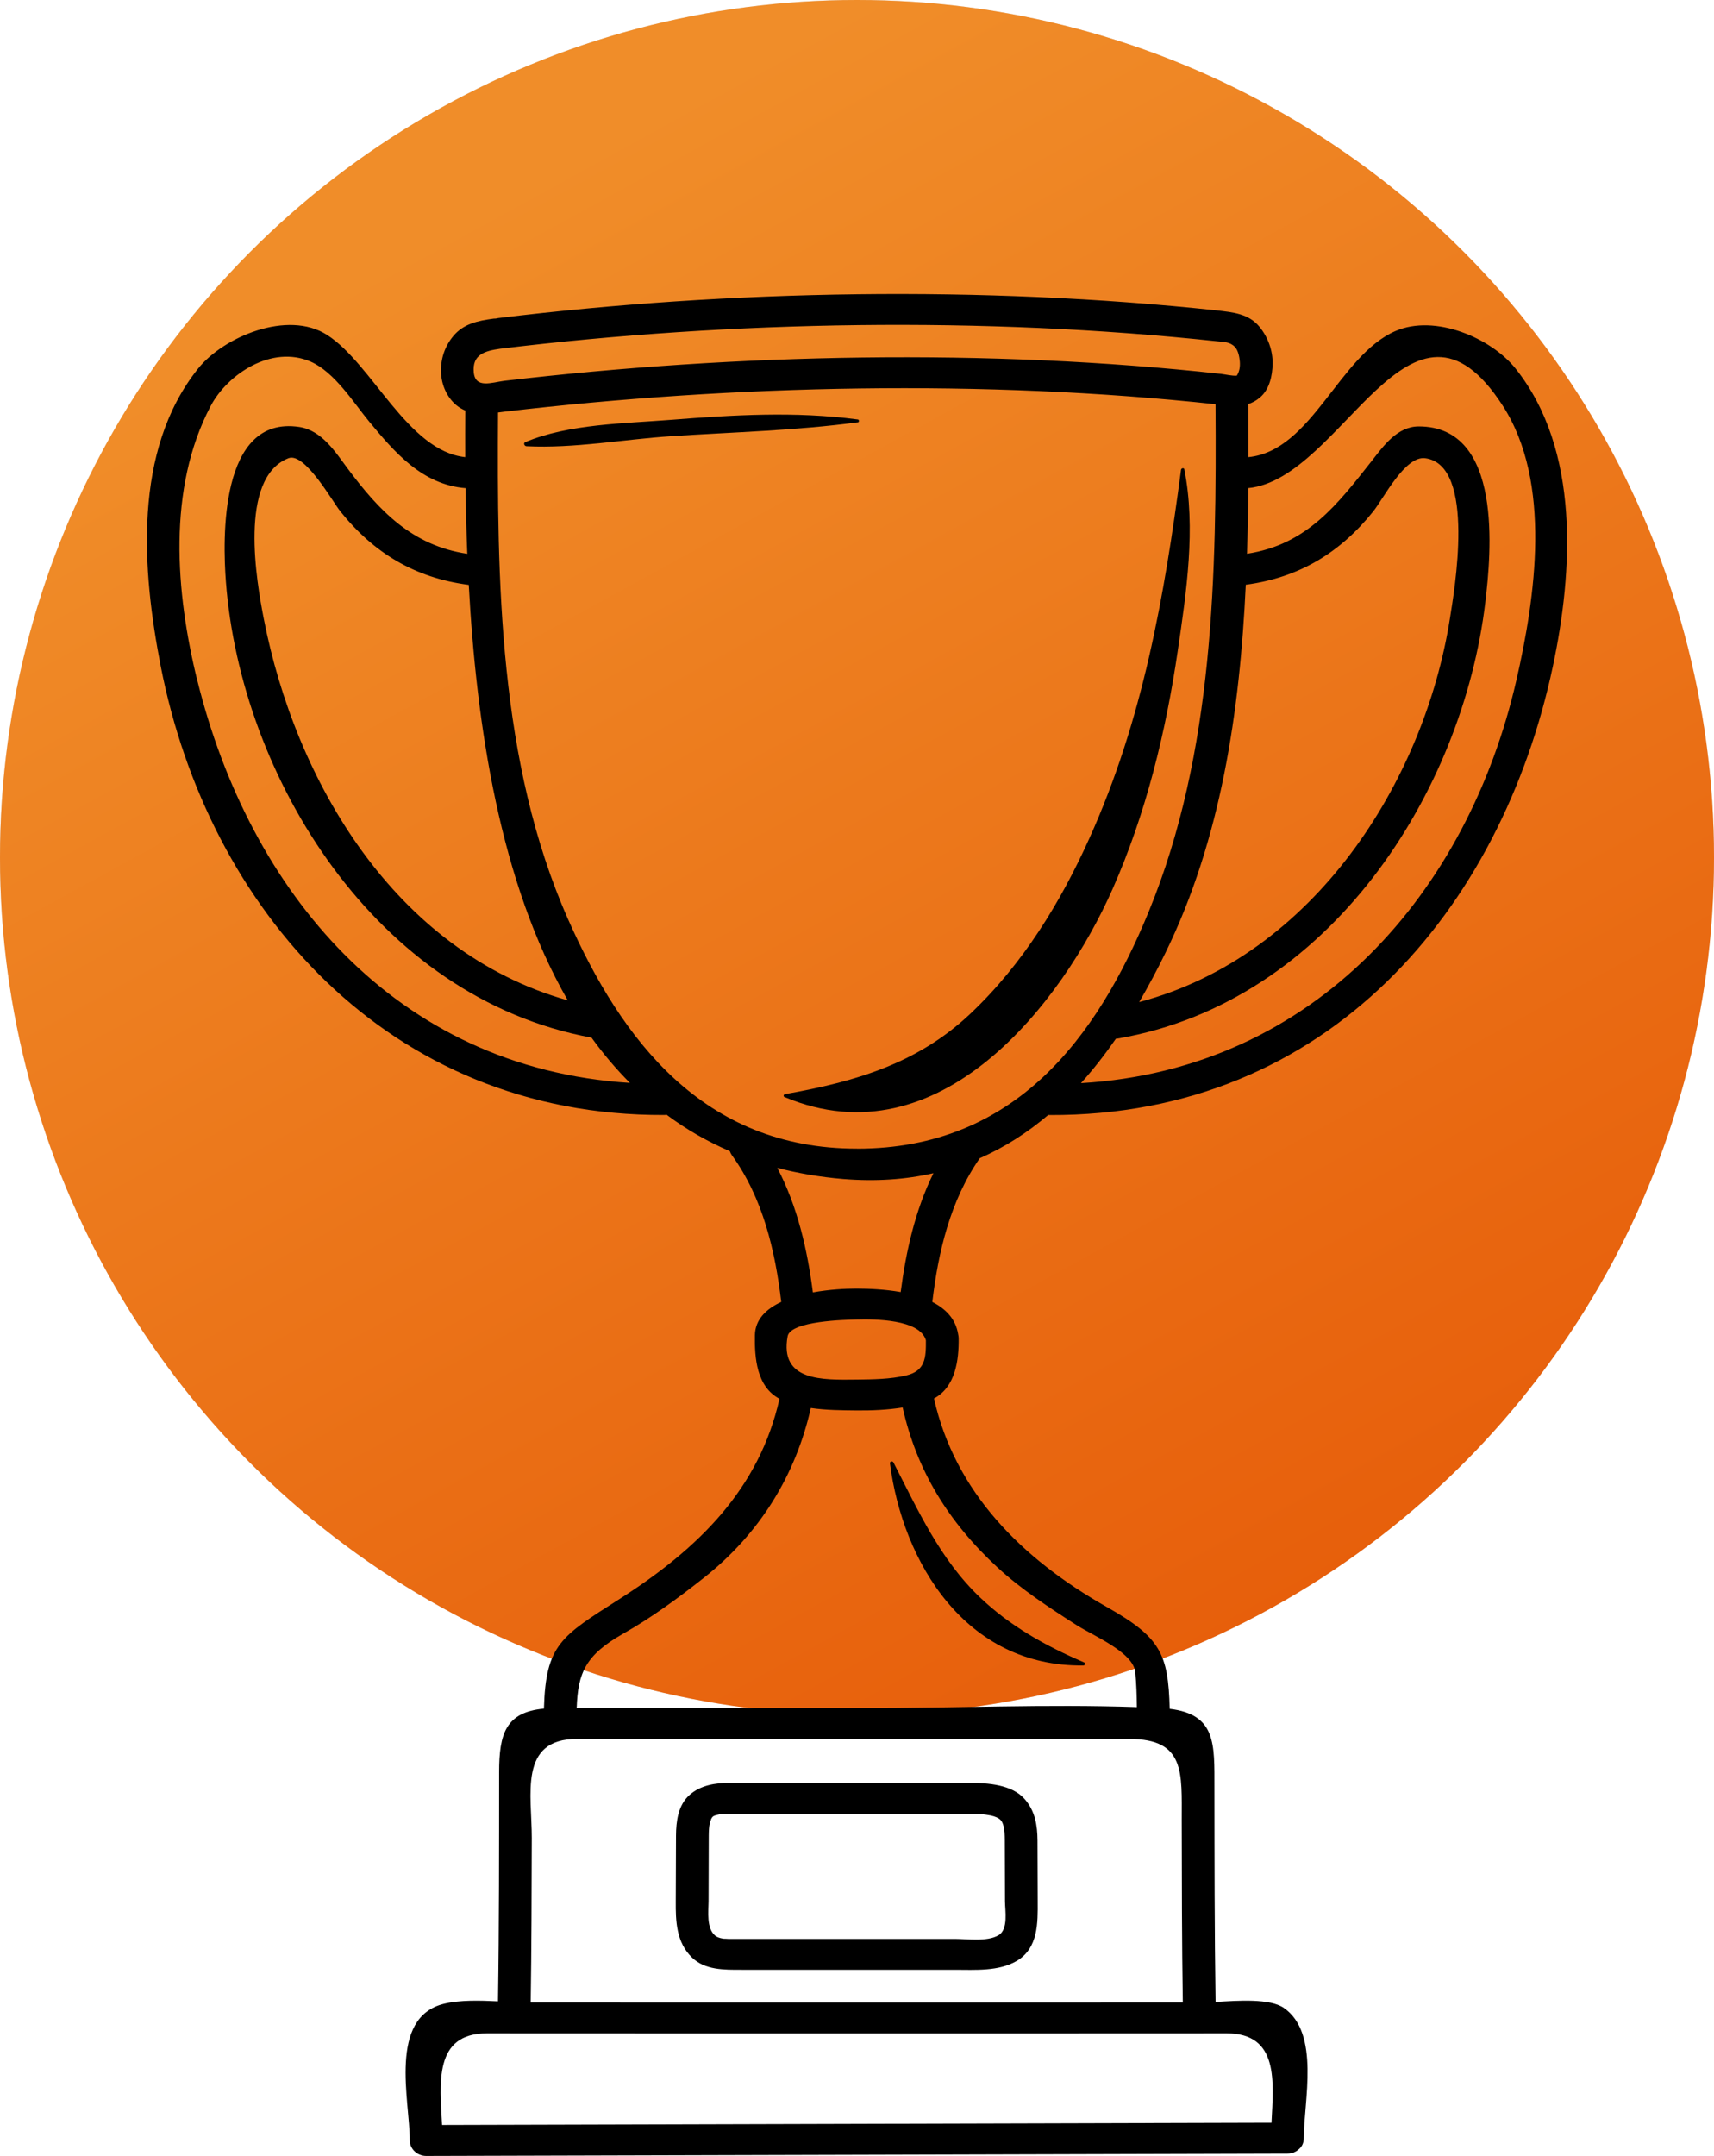
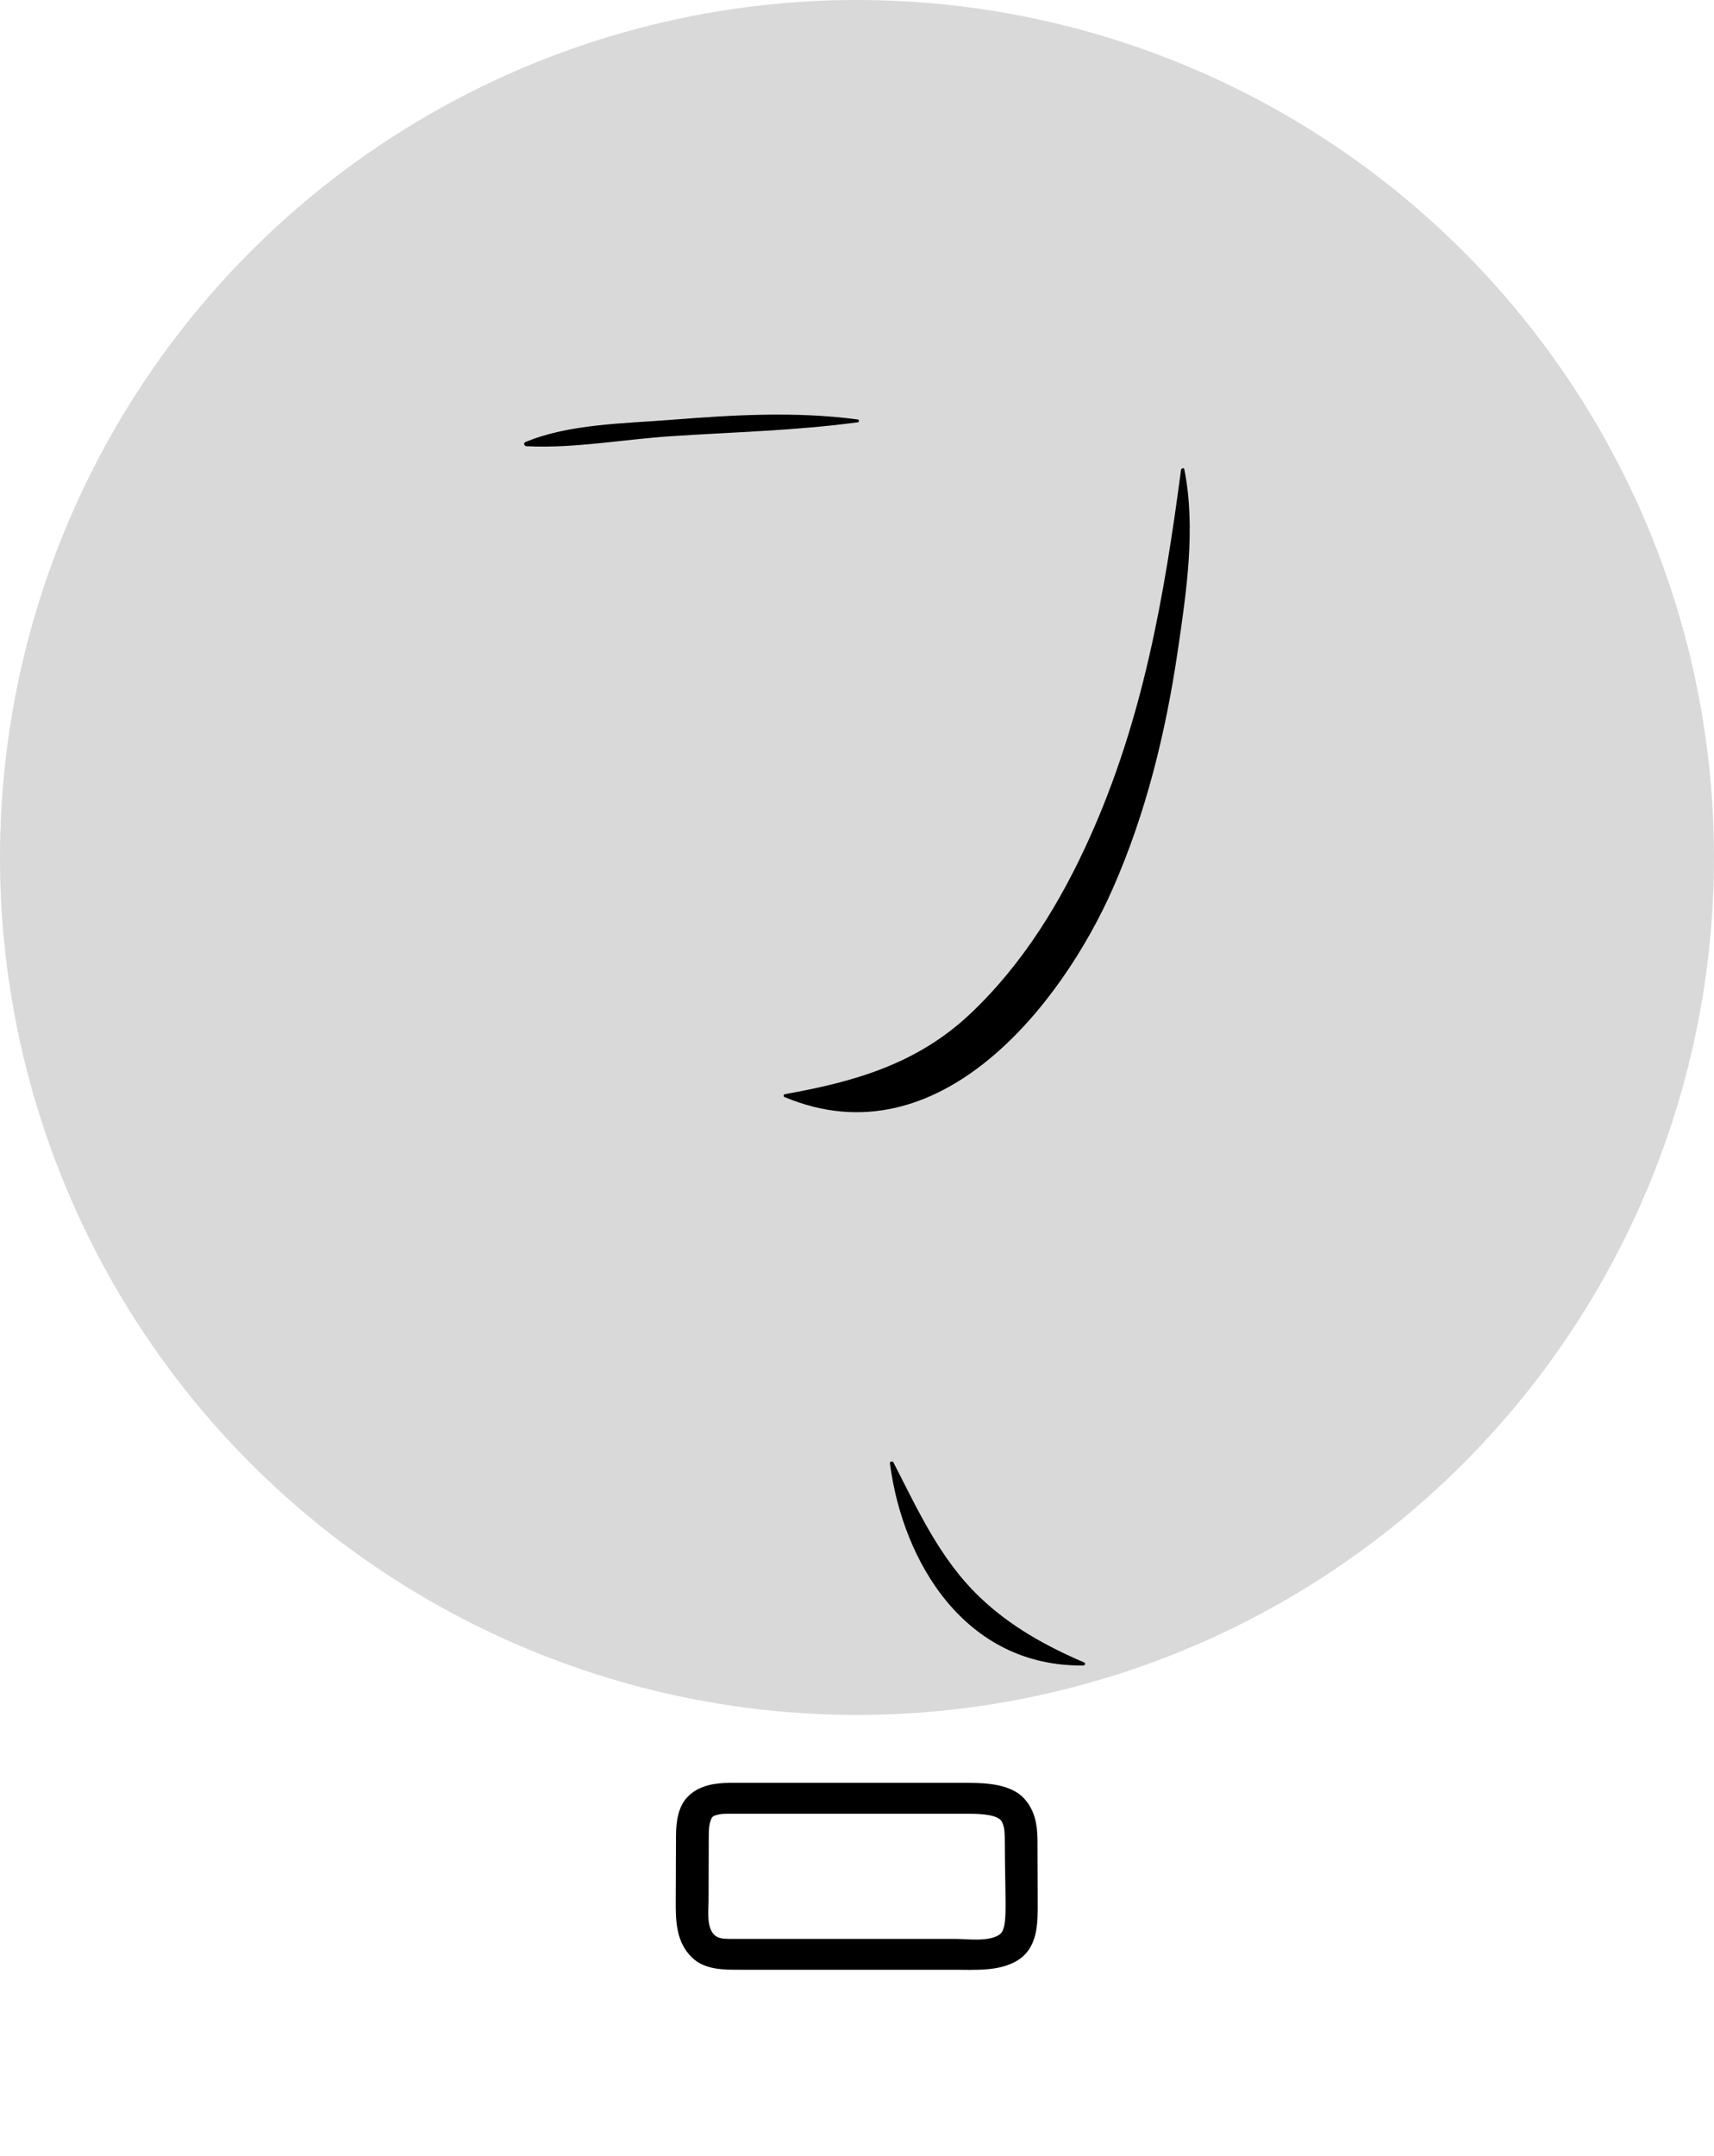
<svg xmlns="http://www.w3.org/2000/svg" width="35" height="44" viewBox="0 0 35 44" fill="none">
  <circle cx="17.5" cy="17.5" r="17.5" fill="#D9D9D9" />
-   <circle cx="17.5" cy="17.5" r="17.5" fill="url(#paint0_linear_115_6068)" />
  <g clip-path="url(#clip0_115_6068)">
-     <path d="M30.951 7.526C30.454 6.901 29.308 6.403 28.493 6.757C27.341 7.258 26.791 9.2 25.493 9.33C25.493 8.966 25.492 8.605 25.49 8.247C25.569 8.221 25.647 8.181 25.725 8.115C25.925 7.951 25.983 7.66 25.987 7.424C25.991 7.155 25.893 6.882 25.719 6.67C25.495 6.399 25.178 6.374 24.839 6.334C20.078 5.827 14.92 5.912 10.17 6.492C10.154 6.494 10.14 6.498 10.126 6.501C10.111 6.501 10.096 6.501 10.081 6.503C9.758 6.546 9.466 6.606 9.255 6.86C9.079 7.072 8.996 7.33 9.006 7.599C9.014 7.847 9.119 8.102 9.318 8.269C9.377 8.318 9.438 8.352 9.501 8.379C9.499 8.682 9.499 8.998 9.5 9.33C8.327 9.207 7.602 7.427 6.68 6.836C5.873 6.318 4.558 6.877 4.042 7.526C2.705 9.205 2.902 11.65 3.283 13.602C4.25 18.546 7.923 22.78 13.566 22.756C13.583 22.756 13.597 22.753 13.612 22.751C14.004 23.044 14.434 23.292 14.903 23.495C14.913 23.522 14.925 23.549 14.945 23.577C15.579 24.452 15.829 25.528 15.953 26.571C15.646 26.714 15.421 26.928 15.415 27.25C15.407 27.707 15.447 28.3 15.917 28.548C15.503 30.383 14.276 31.597 12.651 32.634C11.459 33.395 11.144 33.559 11.107 34.872C10.324 34.944 10.192 35.389 10.192 36.17C10.191 37.728 10.193 39.287 10.169 40.845C9.789 40.827 9.393 40.816 9.067 40.895C7.92 41.174 8.369 42.878 8.368 43.685C8.368 43.856 8.52 44.001 8.702 44.001C14.564 43.985 20.427 43.969 26.289 43.953C26.385 43.953 26.458 43.92 26.512 43.872C26.578 43.822 26.624 43.744 26.624 43.638C26.622 42.891 26.965 41.495 26.215 40.979C25.929 40.783 25.287 40.83 24.822 40.858C24.8 39.398 24.801 37.938 24.799 36.479C24.798 35.598 24.838 34.99 23.885 34.876C23.858 33.746 23.692 33.414 22.602 32.798C20.851 31.808 19.5 30.443 19.072 28.542C19.513 28.305 19.581 27.761 19.576 27.311C19.576 27.282 19.571 27.255 19.565 27.23C19.565 27.229 19.565 27.228 19.565 27.228C19.515 26.918 19.311 26.711 19.038 26.572C19.159 25.552 19.404 24.502 20.008 23.637C20.521 23.413 20.985 23.112 21.406 22.755C21.413 22.755 21.419 22.757 21.427 22.757C27.133 22.781 30.661 18.539 31.709 13.603C32.12 11.669 32.272 9.186 30.951 7.526L30.951 7.526ZM17.502 23.443C14.357 23.445 12.688 21.213 11.601 18.764C10.178 15.555 10.149 11.844 10.17 8.419C10.213 8.414 10.257 8.408 10.301 8.402C15.006 7.851 20.102 7.741 24.821 8.25C24.842 11.698 24.797 15.348 23.456 18.609C22.4 21.177 20.727 23.442 17.502 23.444V23.443ZM11.594 20.417C8.042 19.414 6.024 15.908 5.386 12.627C5.243 11.892 4.86 9.756 5.89 9.352C6.222 9.221 6.791 10.239 6.951 10.438C7.63 11.284 8.47 11.794 9.572 11.937C9.728 14.798 10.207 18.011 11.594 20.417ZM25.262 7.667C25.265 7.667 25.269 7.668 25.278 7.667C25.273 7.668 25.267 7.667 25.262 7.667ZM23.799 19.445C24.935 17.124 25.317 14.521 25.439 11.934C26.532 11.788 27.366 11.279 28.041 10.438C28.252 10.175 28.691 9.297 29.103 9.352C30.152 9.49 29.691 12.092 29.607 12.626C29.083 15.943 26.832 19.508 23.262 20.452C23.453 20.125 23.632 19.788 23.799 19.445ZM10.215 7.117C14.953 6.542 20.093 6.458 24.839 6.964C24.993 6.982 25.114 6.973 25.217 7.081C25.285 7.152 25.309 7.285 25.317 7.377C25.325 7.482 25.312 7.579 25.256 7.667C25.152 7.674 25.036 7.643 24.936 7.631C20.185 7.108 15.044 7.216 10.301 7.772C10.038 7.805 9.706 7.938 9.674 7.599C9.641 7.234 9.9 7.162 10.215 7.117ZM4.028 13.887C3.587 12.099 3.411 9.974 4.303 8.284C4.646 7.636 5.548 7.035 6.342 7.38C6.833 7.594 7.22 8.219 7.54 8.606C8.059 9.232 8.622 9.891 9.506 9.963C9.512 10.394 9.524 10.843 9.542 11.303C8.41 11.134 7.738 10.418 7.099 9.562C6.851 9.23 6.574 8.784 6.111 8.714C4.475 8.467 4.548 11.019 4.613 11.873C4.915 15.849 7.665 20.364 12.079 21.177C12.318 21.508 12.579 21.816 12.863 22.101C8.052 21.797 5.086 18.167 4.029 13.886L4.028 13.887ZM18.907 27.354C18.91 27.711 18.895 27.978 18.504 28.072C18.177 28.149 17.828 28.152 17.494 28.156C16.792 28.163 15.916 28.193 16.083 27.273C16.14 26.957 17.271 26.935 17.491 26.93C17.852 26.92 18.783 26.922 18.907 27.354V27.354ZM25.964 43.323C20.318 43.338 14.672 43.354 9.027 43.369C8.984 42.521 8.851 41.498 9.943 41.499C10.546 41.499 11.15 41.5 11.754 41.5C13.668 41.501 15.581 41.501 17.495 41.501C19.409 41.501 21.323 41.501 23.236 41.5C23.84 41.5 24.444 41.5 25.048 41.499C26.123 41.498 26.004 42.491 25.964 43.323ZM24.131 37.151C24.133 38.39 24.134 39.63 24.153 40.869C22.029 40.87 19.906 40.87 17.782 40.87C15.467 40.87 13.152 40.87 10.837 40.869C10.854 39.749 10.856 38.629 10.859 37.508C10.861 36.635 10.582 35.489 11.785 35.49C13.639 35.492 15.493 35.492 17.347 35.492C19.253 35.492 21.158 35.492 23.063 35.491C24.209 35.49 24.13 36.187 24.131 37.151ZM22.002 33.178C22.332 33.389 23.14 33.719 23.182 34.128C23.206 34.364 23.212 34.603 23.215 34.841C21.366 34.777 19.491 34.862 17.644 34.862C15.688 34.862 13.732 34.863 11.776 34.86C11.801 34.143 11.954 33.778 12.727 33.341C13.309 33.012 13.853 32.612 14.372 32.202C15.52 31.296 16.249 30.099 16.557 28.736C16.872 28.782 17.202 28.783 17.495 28.786C17.798 28.789 18.12 28.775 18.432 28.726C18.719 30.009 19.365 31.061 20.367 31.988C20.857 32.441 21.436 32.817 22.002 33.179L22.002 33.178ZM18.392 26.37C18.071 26.313 17.744 26.3 17.491 26.299C17.267 26.299 16.934 26.316 16.599 26.377C16.486 25.505 16.285 24.622 15.872 23.835C16.292 23.945 16.739 24.022 17.216 24.062C17.888 24.117 18.5 24.072 19.061 23.944C18.687 24.702 18.5 25.541 18.392 26.37H18.392ZM30.964 13.887C29.976 18.191 26.871 21.824 22.073 22.106C22.328 21.823 22.565 21.519 22.787 21.199C22.799 21.198 22.81 21.198 22.822 21.196C27.162 20.451 29.871 16.159 30.331 12.286C30.448 11.302 30.701 8.703 28.971 8.703C28.531 8.703 28.251 9.102 28.019 9.397C27.312 10.294 26.691 11.114 25.464 11.302C25.479 10.853 25.487 10.407 25.49 9.962C27.425 9.772 28.805 5.362 30.689 8.284C31.697 9.847 31.352 12.198 30.964 13.887Z" fill="black" />
-     <path d="M21.186 37.565C21.184 37.251 21.137 36.955 20.916 36.709C20.655 36.42 20.168 36.389 19.798 36.386C18.167 36.386 16.536 36.387 14.906 36.386C14.604 36.388 14.304 36.434 14.078 36.636C13.845 36.843 13.806 37.178 13.804 37.462C13.803 37.909 13.802 38.358 13.799 38.805C13.796 39.213 13.81 39.64 14.129 39.95C14.398 40.21 14.787 40.201 15.142 40.201H19.494C19.912 40.201 20.392 40.237 20.762 40.02C21.204 39.76 21.192 39.237 21.19 38.805C21.188 38.392 21.187 37.979 21.186 37.565H21.186ZM20.388 39.497C20.157 39.633 19.751 39.571 19.495 39.571H14.872C14.861 39.571 14.778 39.565 14.773 39.567C14.688 39.554 14.634 39.53 14.603 39.504C14.423 39.353 14.467 39.012 14.469 38.805C14.471 38.358 14.473 37.909 14.473 37.462C14.474 37.356 14.478 37.281 14.495 37.206C14.498 37.196 14.522 37.131 14.522 37.124C14.527 37.115 14.533 37.105 14.539 37.096C14.54 37.093 14.54 37.093 14.541 37.091C14.545 37.088 14.547 37.086 14.552 37.081C14.558 37.075 14.558 37.074 14.559 37.072C14.564 37.07 14.572 37.067 14.589 37.057C14.594 37.055 14.593 37.055 14.596 37.054C14.611 37.049 14.626 37.044 14.642 37.041C14.738 37.015 14.776 37.018 14.907 37.017C16.538 37.018 18.168 37.017 19.799 37.017C19.944 37.018 20.086 37.023 20.227 37.052C20.322 37.072 20.385 37.102 20.42 37.133C20.455 37.163 20.473 37.202 20.492 37.267C20.516 37.351 20.517 37.451 20.518 37.565C20.519 37.979 20.52 38.392 20.522 38.805C20.523 38.994 20.594 39.376 20.389 39.497H20.388Z" fill="black" />
+     <path d="M21.186 37.565C21.184 37.251 21.137 36.955 20.916 36.709C20.655 36.42 20.168 36.389 19.798 36.386C18.167 36.386 16.536 36.387 14.906 36.386C14.604 36.388 14.304 36.434 14.078 36.636C13.845 36.843 13.806 37.178 13.804 37.462C13.803 37.909 13.802 38.358 13.799 38.805C13.796 39.213 13.81 39.64 14.129 39.95C14.398 40.21 14.787 40.201 15.142 40.201H19.494C19.912 40.201 20.392 40.237 20.762 40.02C21.204 39.76 21.192 39.237 21.19 38.805C21.188 38.392 21.187 37.979 21.186 37.565H21.186ZM20.388 39.497C20.157 39.633 19.751 39.571 19.495 39.571H14.872C14.861 39.571 14.778 39.565 14.773 39.567C14.688 39.554 14.634 39.53 14.603 39.504C14.423 39.353 14.467 39.012 14.469 38.805C14.471 38.358 14.473 37.909 14.473 37.462C14.474 37.356 14.478 37.281 14.495 37.206C14.498 37.196 14.522 37.131 14.522 37.124C14.527 37.115 14.533 37.105 14.539 37.096C14.54 37.093 14.54 37.093 14.541 37.091C14.545 37.088 14.547 37.086 14.552 37.081C14.558 37.075 14.558 37.074 14.559 37.072C14.564 37.07 14.572 37.067 14.589 37.057C14.594 37.055 14.593 37.055 14.596 37.054C14.611 37.049 14.626 37.044 14.642 37.041C14.738 37.015 14.776 37.018 14.907 37.017C16.538 37.018 18.168 37.017 19.799 37.017C19.944 37.018 20.086 37.023 20.227 37.052C20.322 37.072 20.385 37.102 20.42 37.133C20.455 37.163 20.473 37.202 20.492 37.267C20.516 37.351 20.517 37.451 20.518 37.565C20.523 38.994 20.594 39.376 20.389 39.497H20.388Z" fill="black" />
    <path d="M24.185 9.58C24.177 9.54 24.121 9.555 24.117 9.588C23.774 12.179 23.34 14.68 22.247 17.105C21.659 18.412 20.885 19.679 19.815 20.689C18.744 21.701 17.474 22.075 16.026 22.331C16.022 22.331 16.02 22.334 16.017 22.336C16.015 22.336 16.015 22.337 16.014 22.338C16.009 22.341 16.006 22.346 16.004 22.352C16.003 22.354 16.003 22.356 16.002 22.358C16.002 22.36 16.002 22.362 16.002 22.364C16.002 22.37 16.003 22.375 16.008 22.38C16.008 22.381 16.009 22.381 16.009 22.381C16.012 22.384 16.014 22.388 16.017 22.39C16.02 22.391 16.023 22.392 16.026 22.392H16.026C19.184 23.714 21.686 20.481 22.72 18.142C23.403 16.598 23.807 14.936 24.05 13.282C24.226 12.09 24.423 10.776 24.184 9.579L24.185 9.58Z" fill="black" />
    <path d="M18.242 29.844C18.235 29.828 18.216 29.825 18.2 29.828C18.184 29.832 18.17 29.844 18.172 29.862C18.433 31.884 19.715 34.021 22.123 33.991C22.139 33.991 22.151 33.979 22.156 33.965C22.161 33.952 22.157 33.937 22.14 33.93C21.347 33.59 20.623 33.186 20.007 32.597C19.188 31.814 18.743 30.815 18.242 29.843V29.844Z" fill="black" />
    <path d="M17.508 8.621C17.511 8.621 17.513 8.621 17.516 8.62C17.533 8.618 17.539 8.606 17.538 8.594C17.538 8.592 17.539 8.592 17.539 8.59C17.539 8.589 17.539 8.588 17.538 8.587C17.538 8.575 17.533 8.563 17.516 8.561C17.513 8.56 17.511 8.56 17.508 8.56H17.507C16.237 8.392 14.967 8.469 13.694 8.569C12.745 8.644 11.61 8.652 10.727 9.023C10.704 9.033 10.699 9.054 10.706 9.072C10.712 9.09 10.73 9.107 10.752 9.107C11.723 9.155 12.73 8.967 13.699 8.903C14.971 8.819 16.244 8.789 17.507 8.62H17.508L17.508 8.621Z" fill="black" />
  </g>
  <defs>
    <linearGradient id="paint0_linear_115_6068" x1="17.5" y1="0" x2="33.363" y2="28.933" gradientUnits="userSpaceOnUse">
      <stop stop-color="#F08D29" />
      <stop offset="1" stop-color="#E75F0B" />
    </linearGradient>
    <clipPath id="clip0_115_6068">
      <rect width="29" height="38" fill="white" transform="translate(3 6)" />
    </clipPath>
  </defs>
</svg>